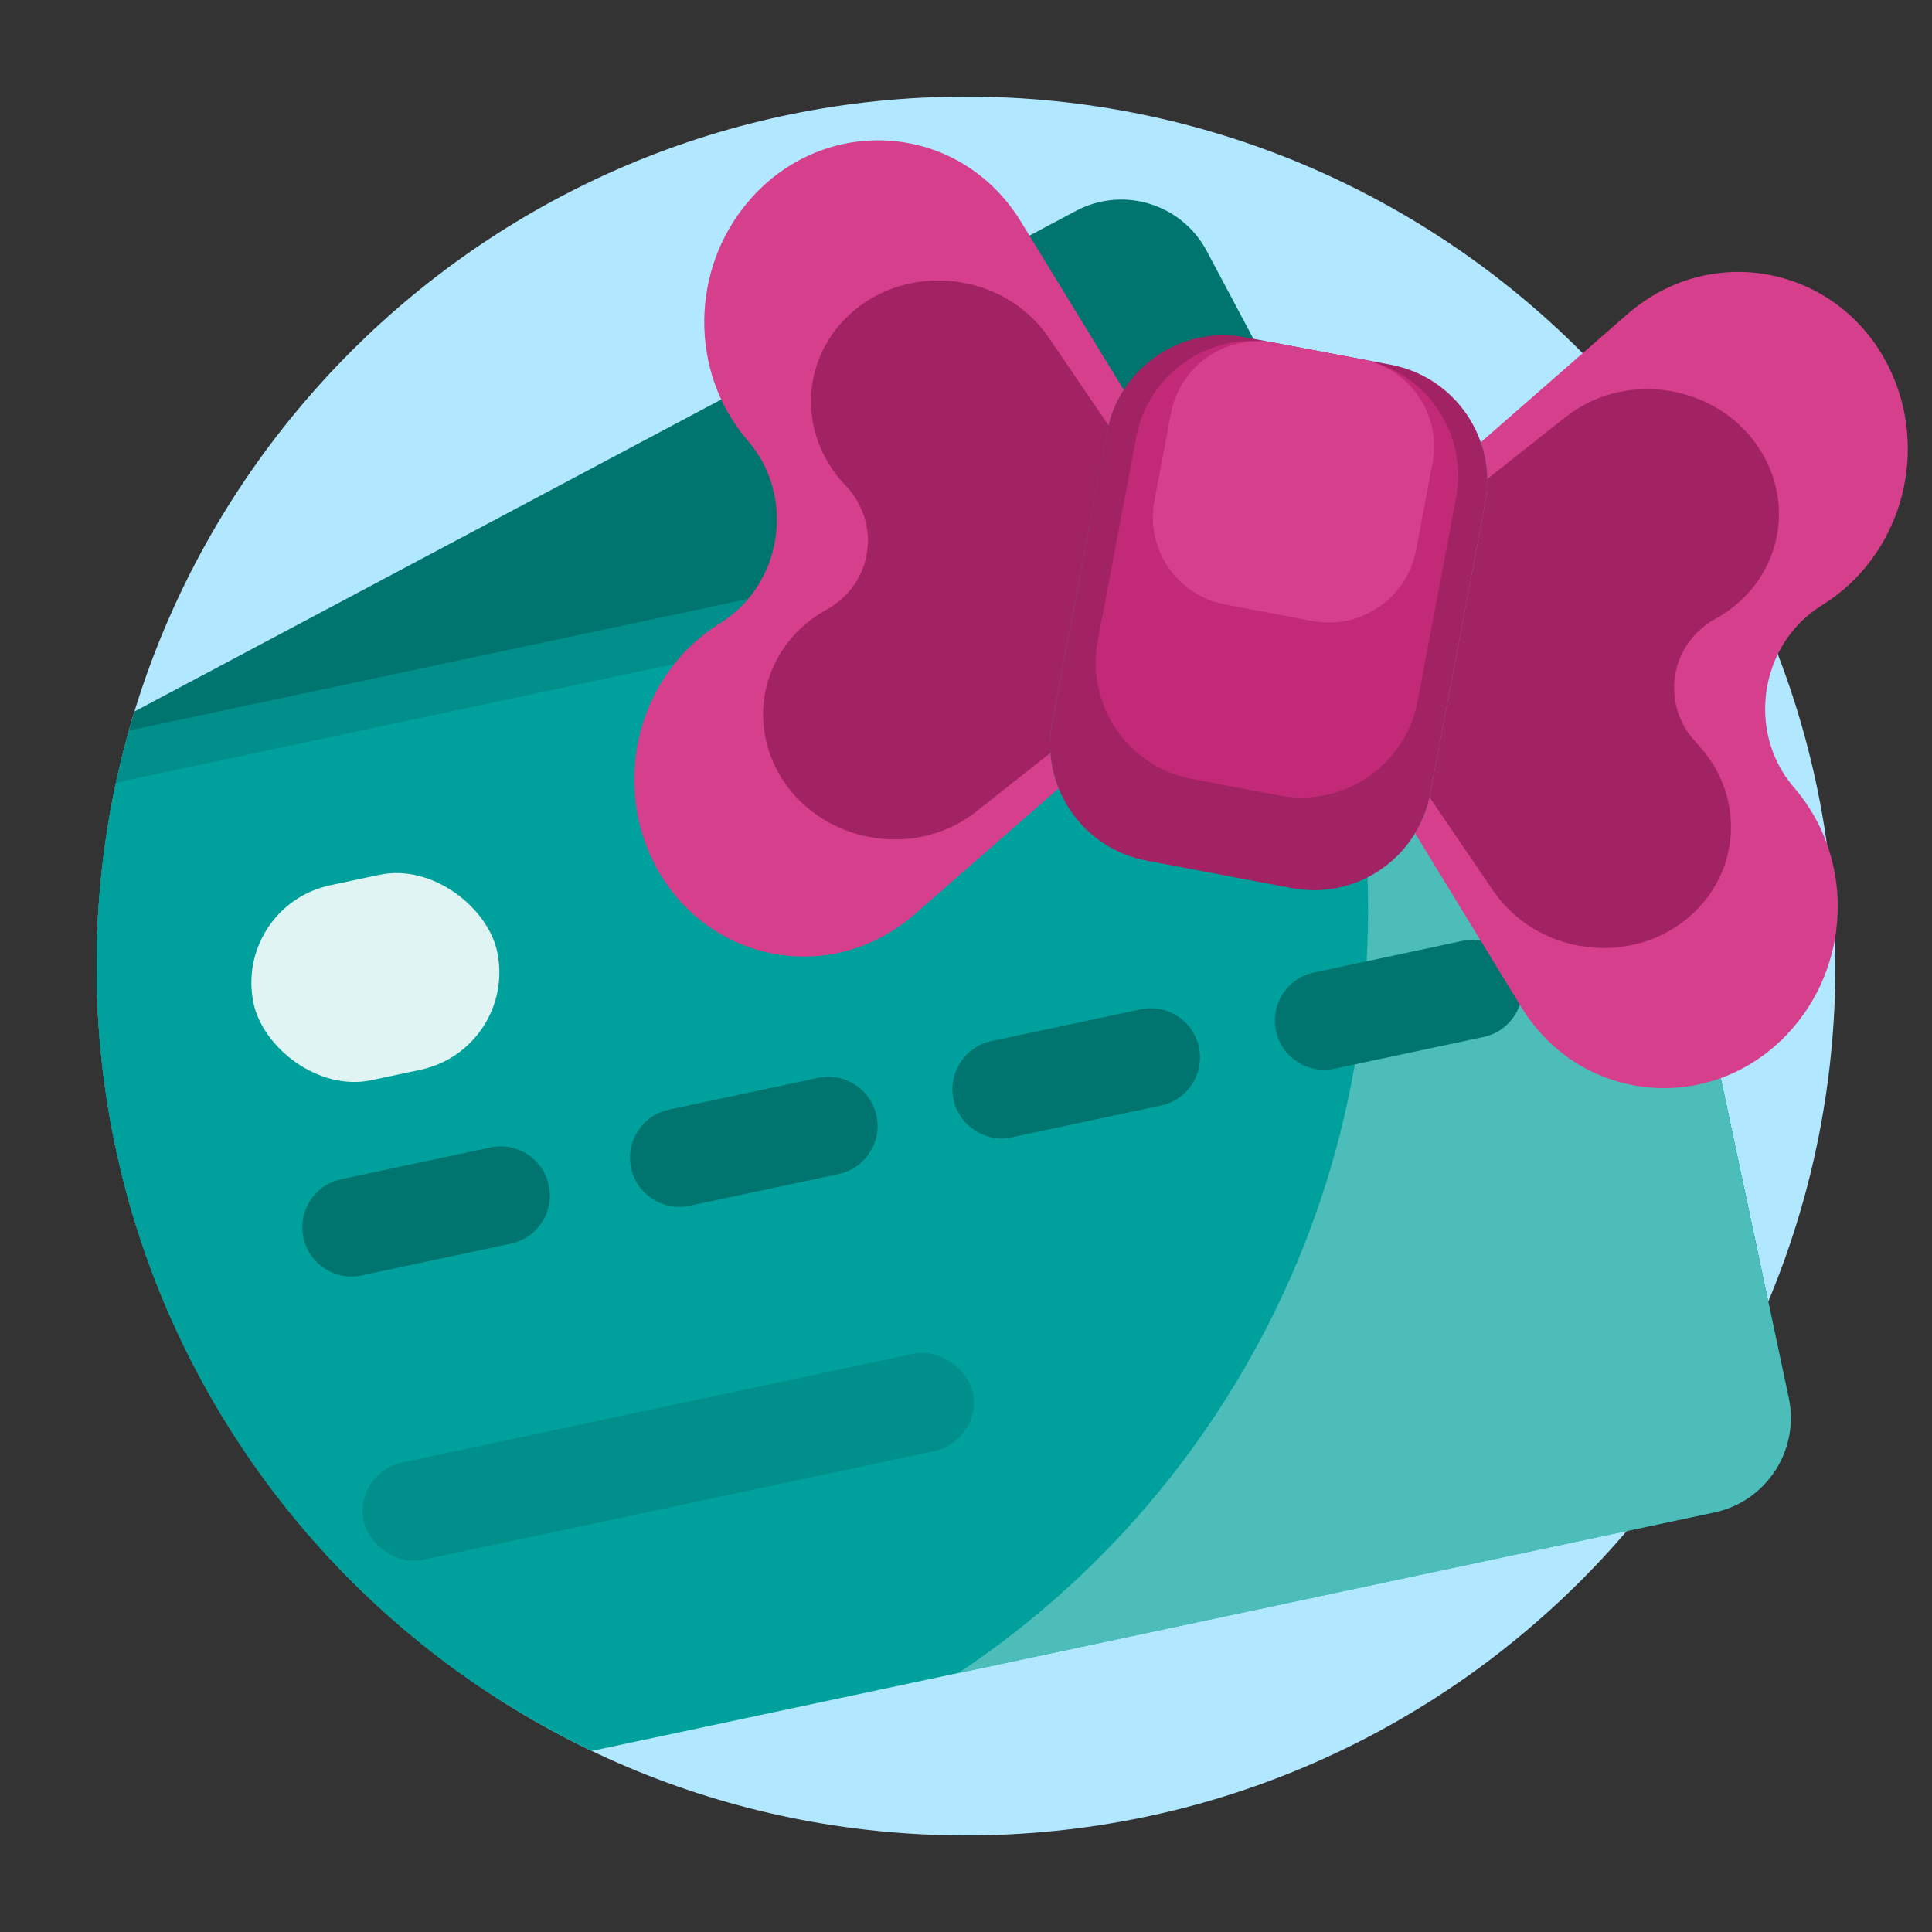
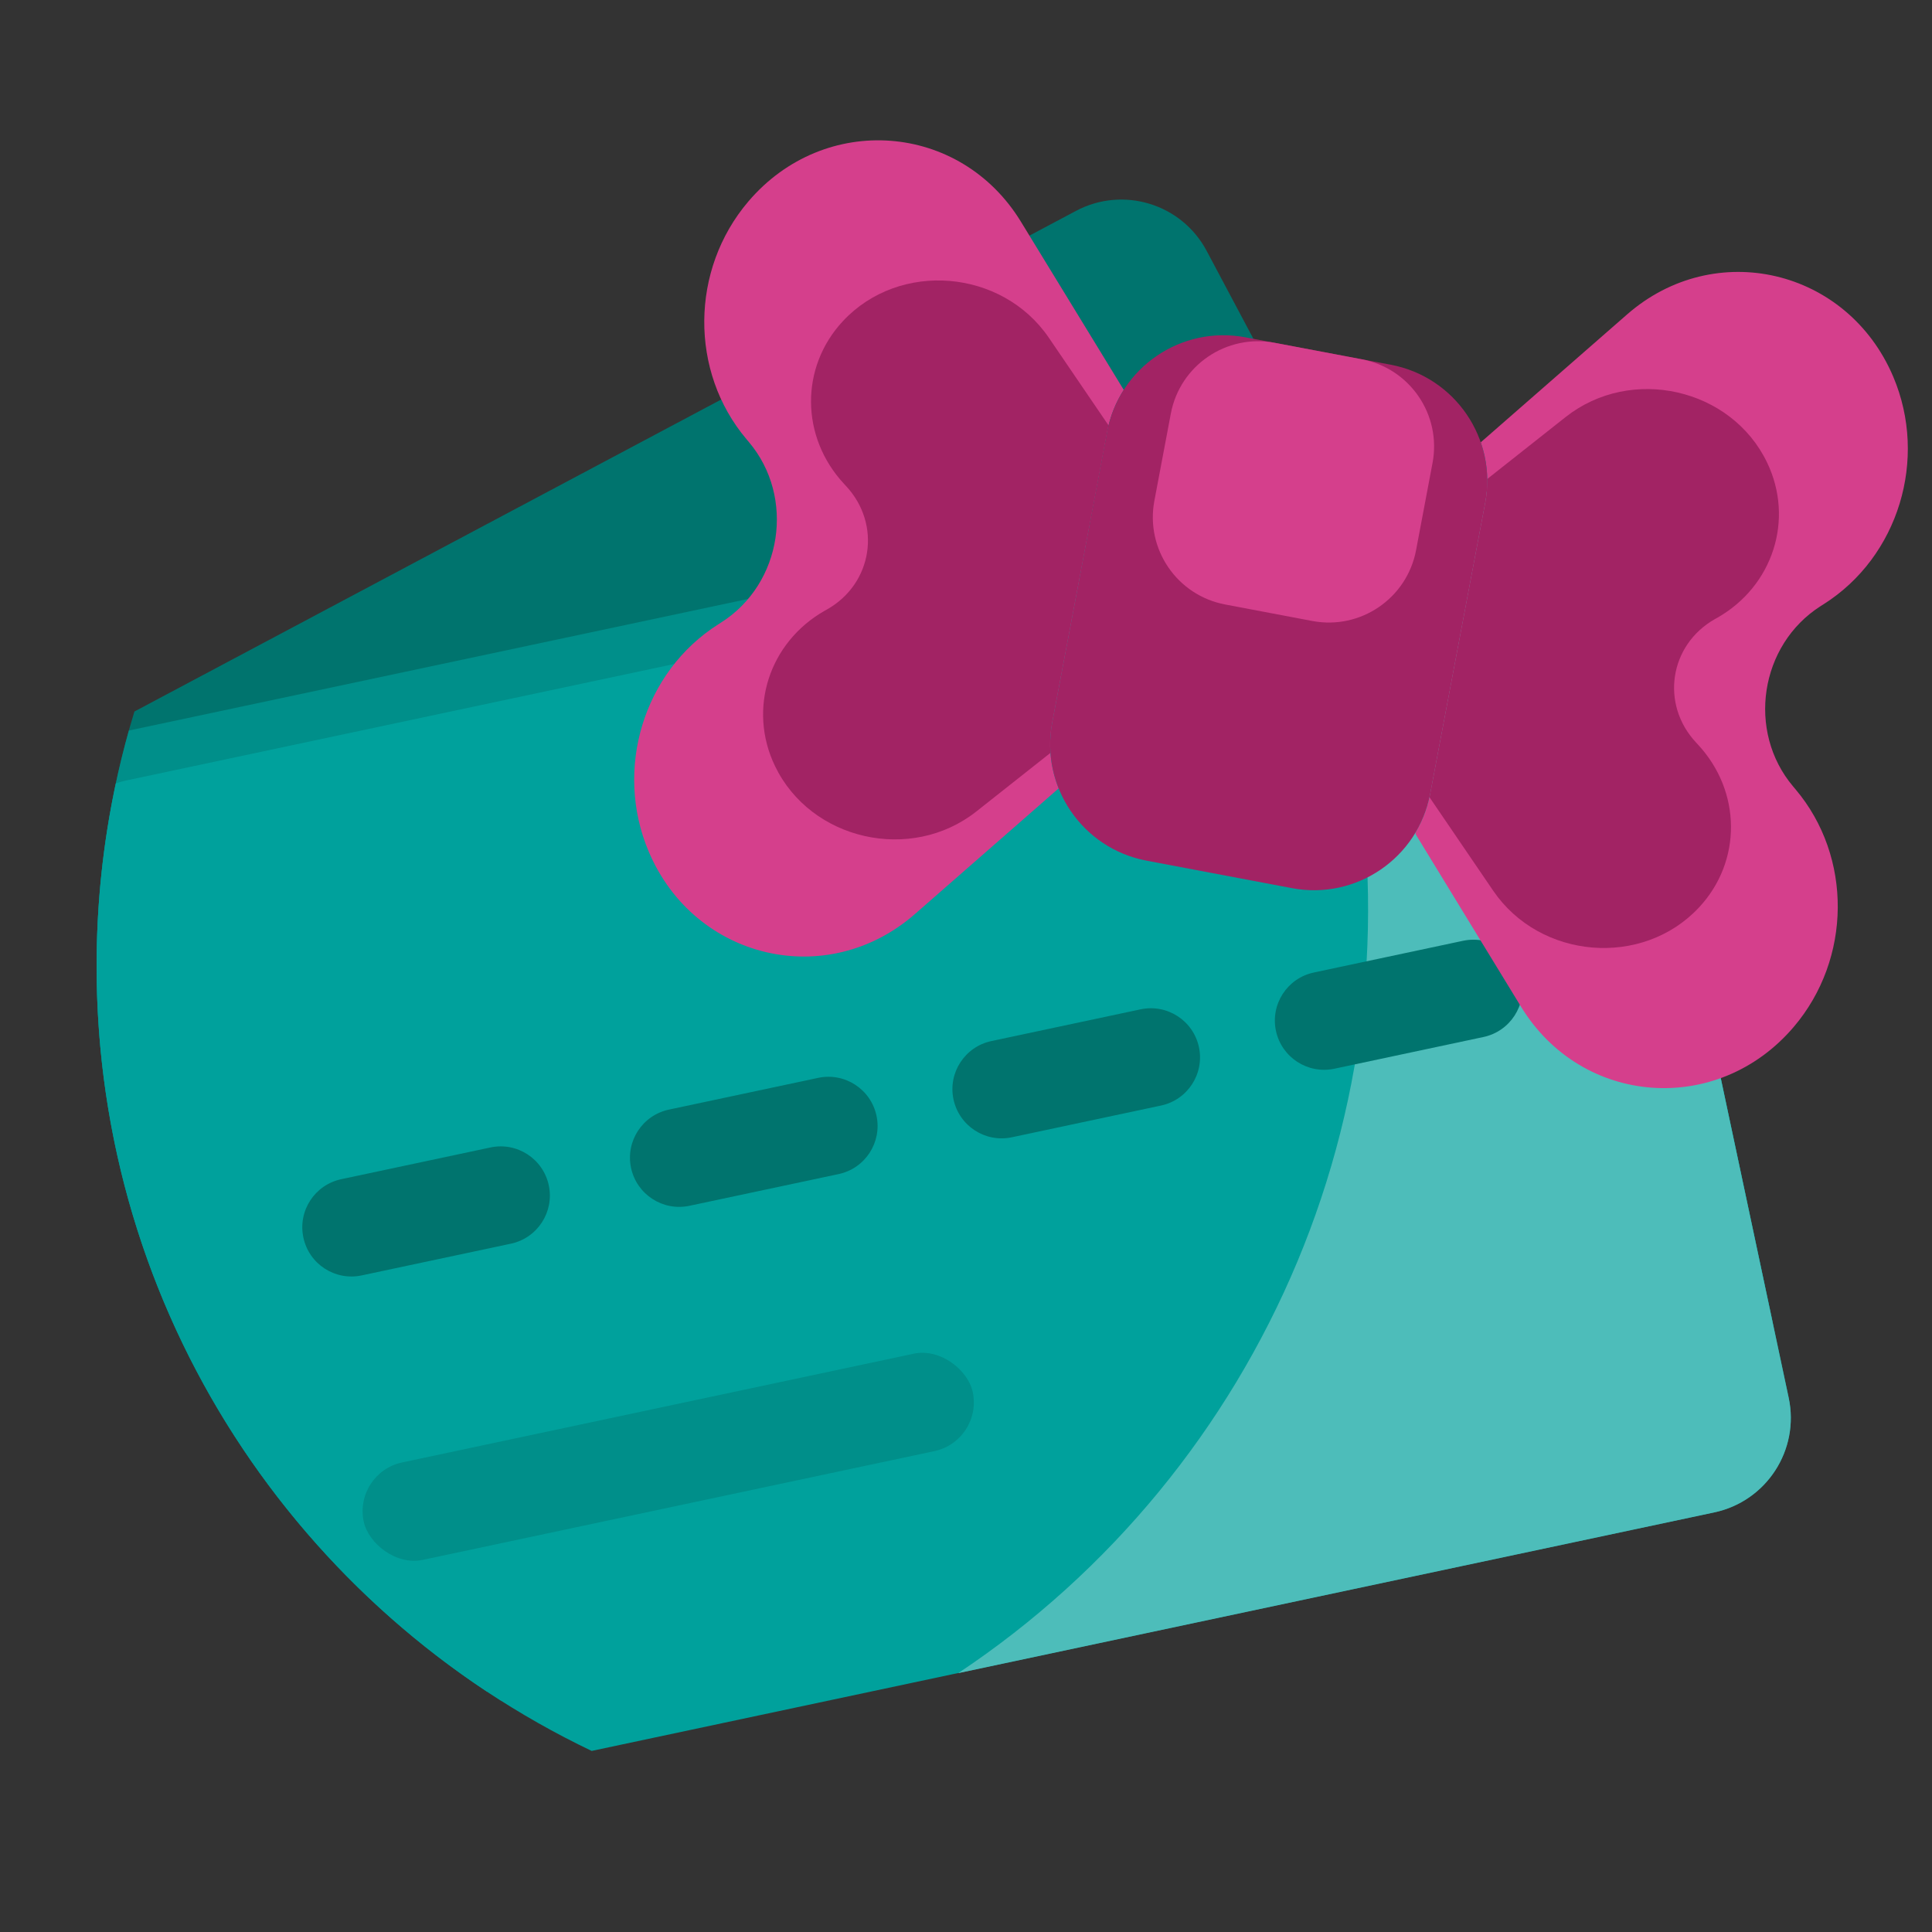
<svg xmlns="http://www.w3.org/2000/svg" width="40" height="40" viewBox="0 0 40 40" fill="none">
  <rect x="0" y="0" width="40" height="40" fill="#333333" stroke="none" />
  <g clip-path="url(#clip0_1801_9538)">
-     <path d="M38 20C38 29.941 29.941 38 20 38C10.059 38 2 29.941 2 20C2 10.059 10.059 2 20 2C29.941 2 38 10.059 38 20Z" fill="#B1E7FF" />
    <path d="M10.383 35.218C5.345 32.028 2 26.404 2 20C2 18.167 2.274 16.398 2.783 14.731L22.277 4.366C23.252 3.848 24.463 4.218 24.982 5.193L33.271 20.783C33.789 21.758 33.419 22.969 32.444 23.488L10.383 35.218Z" fill="#00746E" />
    <path d="M10.076 35.02C5.21 31.798 2 26.274 2 20C2 18.311 2.233 16.676 2.668 15.125L30.782 9.15C31.862 8.92 32.924 9.61 33.154 10.69L36.688 27.319C36.918 28.399 36.228 29.461 35.148 29.691L10.076 35.02Z" fill="#008F8A" />
    <path d="M12.25 36.251C6.188 33.355 2 27.167 2 20C2 18.703 2.137 17.438 2.398 16.219C2.471 16.194 2.546 16.173 2.623 16.157L30.99 10.128C32.07 9.898 33.132 10.588 33.362 11.668L37.033 28.939C37.262 30.019 36.573 31.081 35.492 31.311L12.25 36.251Z" fill="#00A19C" />
    <path d="M19.838 34.641C26.137 30.453 29.574 22.708 27.906 14.86C27.622 13.523 27.203 12.249 26.668 11.049L30.99 10.13C32.071 9.9 33.133 10.59 33.362 11.671L37.033 28.941C37.263 30.021 36.573 31.083 35.493 31.313L19.838 34.641Z" fill="#4DBDBA" />
-     <rect x="4.821" y="18.757" width="5.156" height="4.125" rx="2.062" transform="rotate(-12 4.821 18.757)" fill="#E0F4F3" />
    <path d="M7.065 24.414C6.515 24.531 6.164 25.071 6.281 25.621C6.397 26.172 6.938 26.523 7.488 26.406L10.578 25.749C11.128 25.632 11.479 25.091 11.362 24.541C11.245 23.991 10.704 23.64 10.154 23.757L7.065 24.414Z" fill="#00746E" />
    <path d="M13.85 22.973C13.3 23.09 12.948 23.63 13.065 24.18C13.182 24.73 13.723 25.081 14.273 24.965L17.363 24.308C17.913 24.191 18.264 23.65 18.147 23.1C18.03 22.55 17.489 22.199 16.939 22.316L13.85 22.973Z" fill="#00746E" />
    <path d="M19.741 22.761C19.624 22.211 19.976 21.671 20.526 21.554L23.615 20.897C24.165 20.78 24.706 21.131 24.823 21.681C24.94 22.231 24.588 22.772 24.038 22.889L20.949 23.546C20.399 23.663 19.858 23.311 19.741 22.761Z" fill="#00746E" />
    <path d="M27.201 20.135C26.651 20.252 26.3 20.792 26.417 21.342C26.534 21.892 27.075 22.243 27.625 22.127L30.714 21.47C31.264 21.353 31.616 20.812 31.499 20.262C31.382 19.712 30.841 19.361 30.291 19.478L27.201 20.135Z" fill="#00746E" />
    <rect x="7.316" y="30.493" width="12.891" height="2.062" rx="1.031" transform="rotate(-12 7.316 30.493)" fill="#008F8A" />
    <path d="M30.657 9.158L33.687 6.51C35.504 4.921 38.247 5.563 39.197 7.798C39.922 9.505 39.306 11.527 37.76 12.507L37.697 12.547C36.434 13.349 36.16 15.14 37.125 16.283L37.173 16.34C38.355 17.738 38.339 19.851 37.136 21.263C35.56 23.112 32.751 22.903 31.492 20.844L29.307 17.268L29.313 17.229C29.454 16.99 29.557 16.724 29.611 16.436L30.749 10.416C30.831 9.98 30.793 9.549 30.657 9.158Z" fill="#D53F8C" />
    <path d="M23.266 8.072L21.137 4.59C19.879 2.53 17.069 2.322 15.494 4.171C14.291 5.583 14.275 7.696 15.456 9.094L15.504 9.151C16.47 10.294 16.196 12.085 14.932 12.887L14.87 12.927C13.324 13.907 12.707 15.928 13.433 17.636C14.383 19.871 17.126 20.513 18.943 18.924L21.918 16.323C21.75 15.904 21.695 15.434 21.785 14.957L22.923 8.938C22.983 8.62 23.102 8.329 23.266 8.072Z" fill="#D53F8C" />
    <path d="M30.792 9.917L32.415 8.634C33.769 7.564 35.846 8.034 36.586 9.577C37.152 10.755 36.708 12.135 35.553 12.791L35.506 12.817C34.561 13.353 34.374 14.579 35.115 15.373L35.151 15.412C36.058 16.384 36.068 17.833 35.176 18.788C34.008 20.039 31.886 19.866 30.914 18.44L29.597 16.507C29.602 16.484 29.607 16.46 29.611 16.437L30.749 10.417C30.781 10.249 30.794 10.082 30.792 9.917Z" fill="#A22364" />
    <path d="M22.951 8.807L21.716 6.994C20.744 5.568 18.622 5.395 17.454 6.646C16.561 7.601 16.572 9.05 17.478 10.021L17.515 10.061C18.256 10.855 18.069 12.081 17.124 12.617L17.077 12.643C15.921 13.299 15.478 14.678 16.044 15.857C16.784 17.4 18.861 17.87 20.215 16.8L21.748 15.588C21.734 15.382 21.745 15.17 21.785 14.957L22.923 8.937C22.931 8.893 22.941 8.85 22.951 8.807Z" fill="#A22364" />
    <path d="M22.924 8.936C23.175 7.606 24.457 6.732 25.787 6.984L28.797 7.552C30.127 7.804 31.001 9.086 30.749 10.415L29.611 16.435C29.36 17.765 28.078 18.64 26.748 18.388L23.738 17.819C22.409 17.568 21.534 16.286 21.786 14.956L22.924 8.936Z" fill="#A22364" />
-     <path d="M23.525 9.052C23.776 7.722 25.058 6.847 26.388 7.099L28.194 7.44C29.524 7.691 30.398 8.973 30.147 10.303L29.35 14.517C29.099 15.847 27.817 16.721 26.487 16.47L24.681 16.128C23.352 15.877 22.477 14.595 22.729 13.265L23.525 9.052Z" fill="#C22A78" />
    <path d="M24.241 8.562C24.43 7.564 25.391 6.909 26.389 7.097L28.195 7.439C29.192 7.627 29.848 8.589 29.659 9.586L29.318 11.392C29.129 12.389 28.168 13.045 27.171 12.857L25.365 12.515C24.367 12.326 23.712 11.365 23.9 10.368L24.241 8.562Z" fill="#D53F8C" />
  </g>
  <defs>
    <clipPath id="clip0_1801_9538">
      <rect width="40" height="40" fill="white" />
    </clipPath>
  </defs>
</svg>